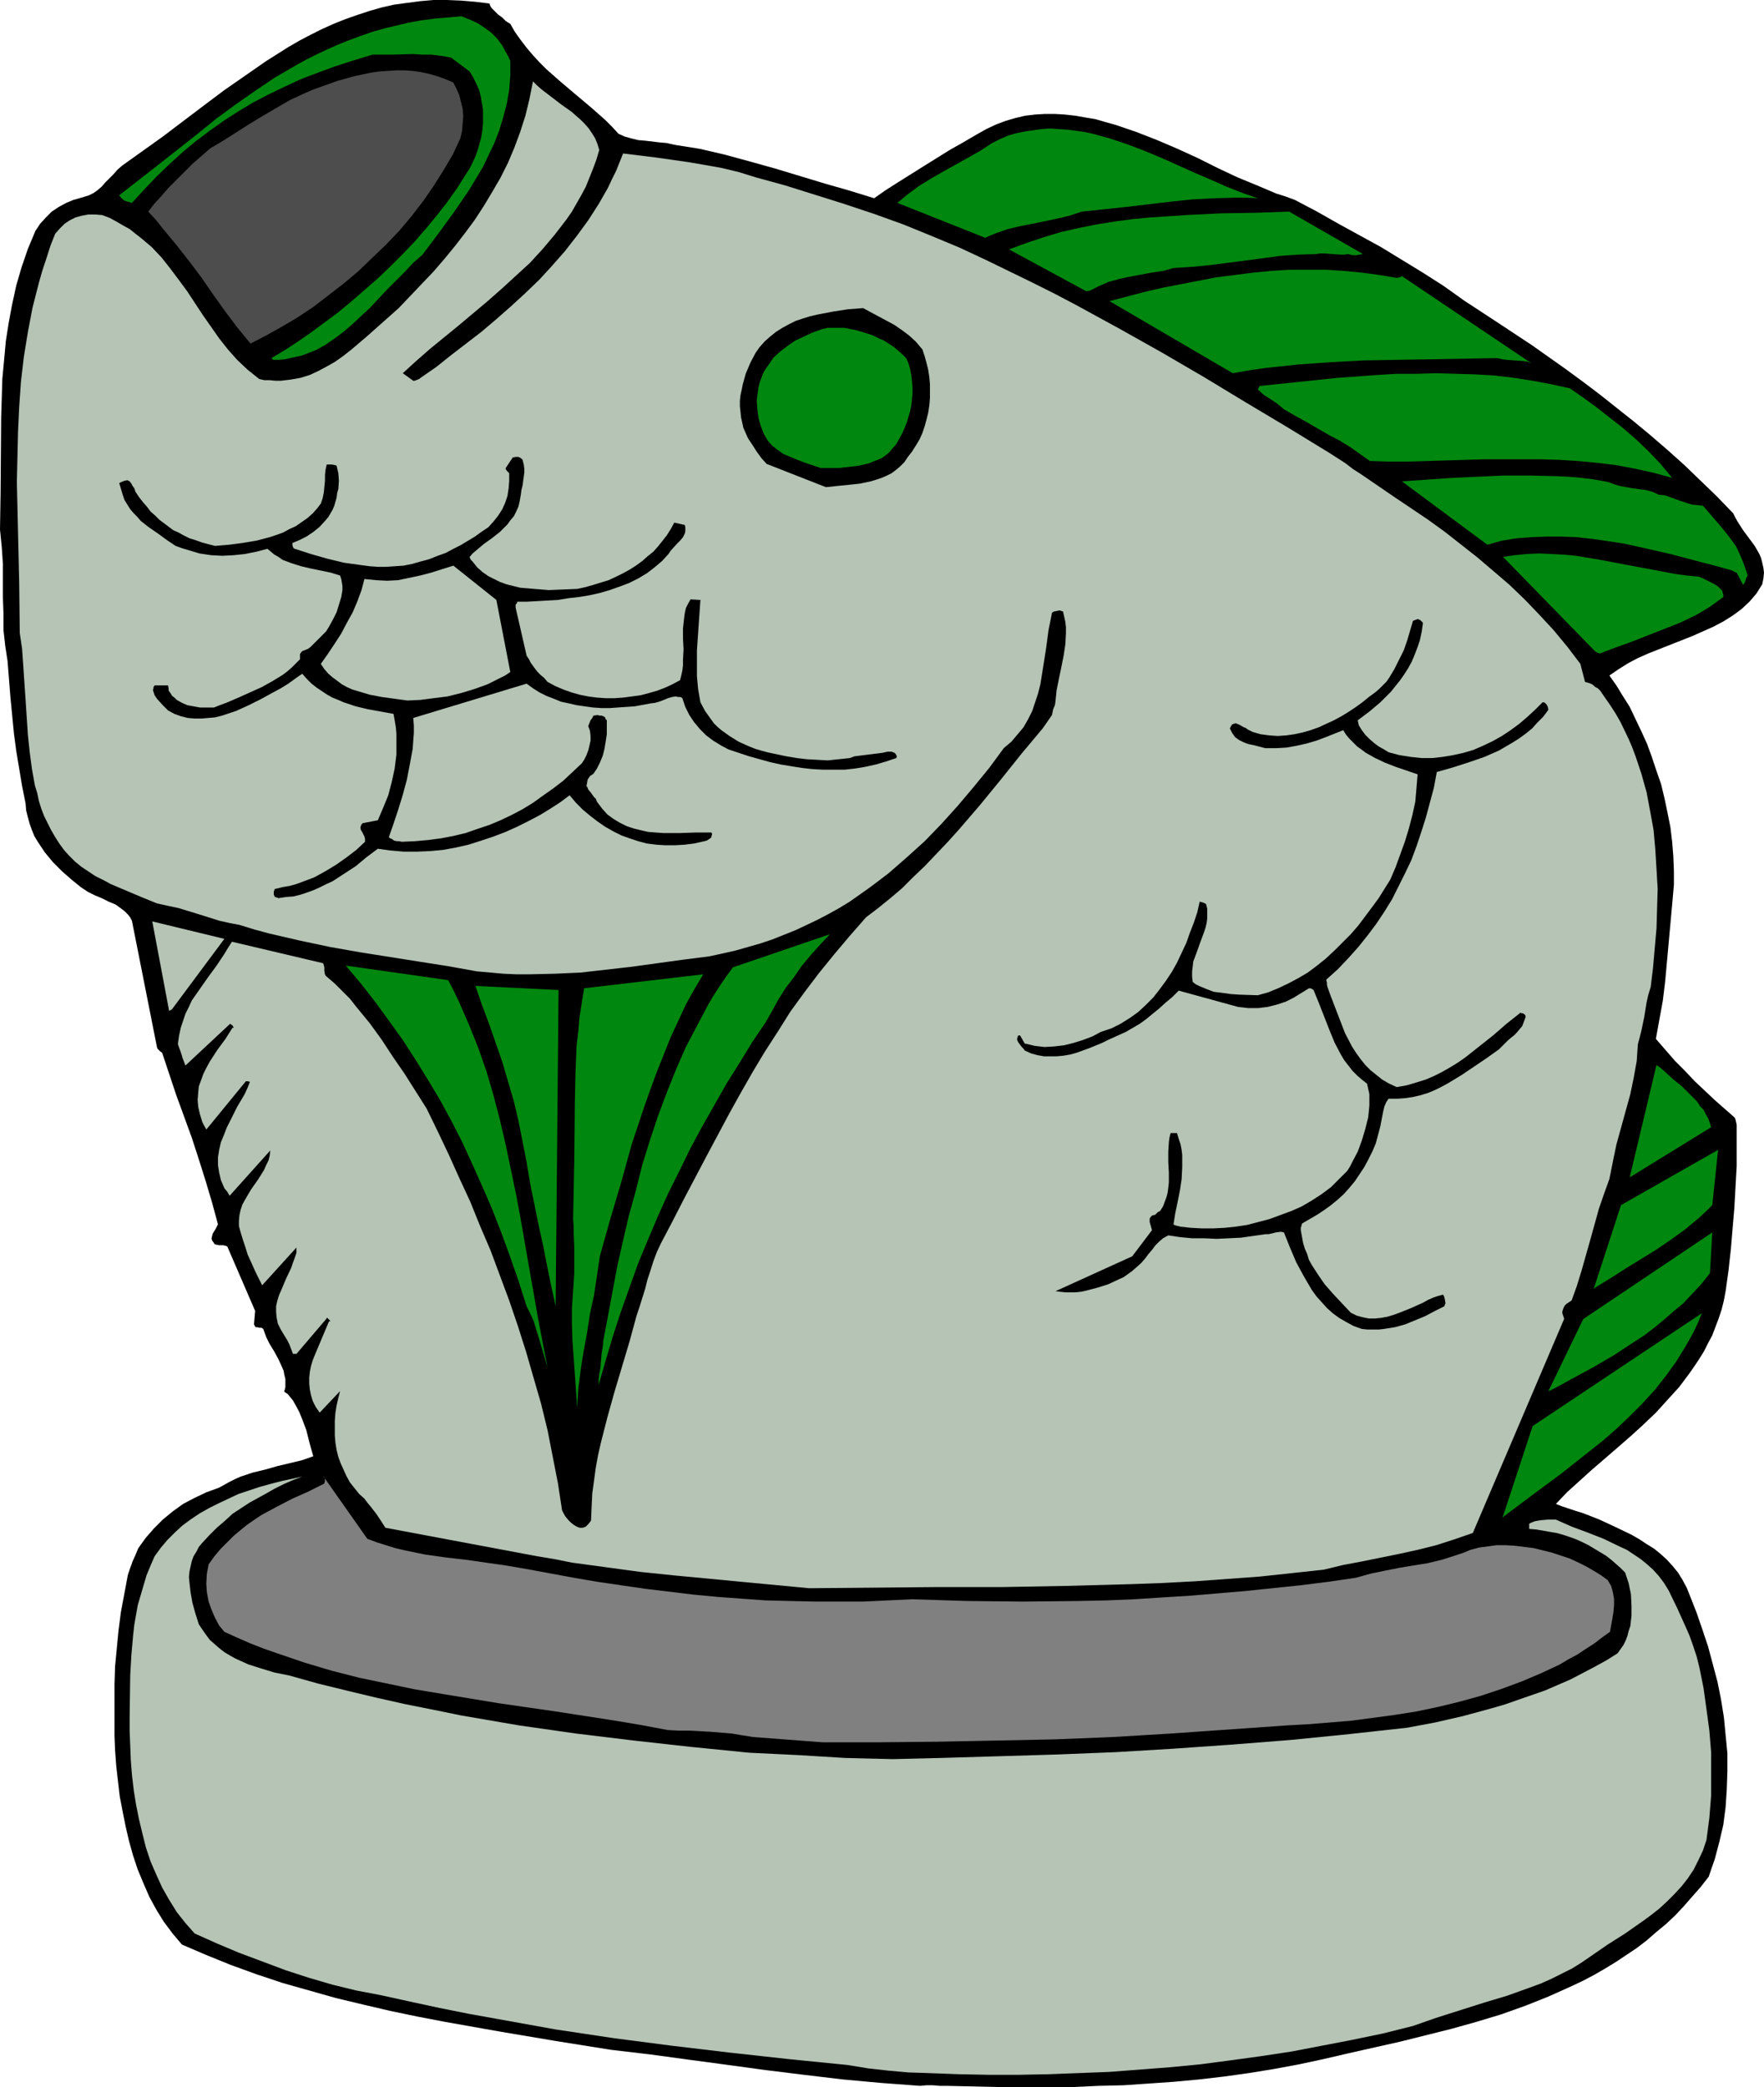
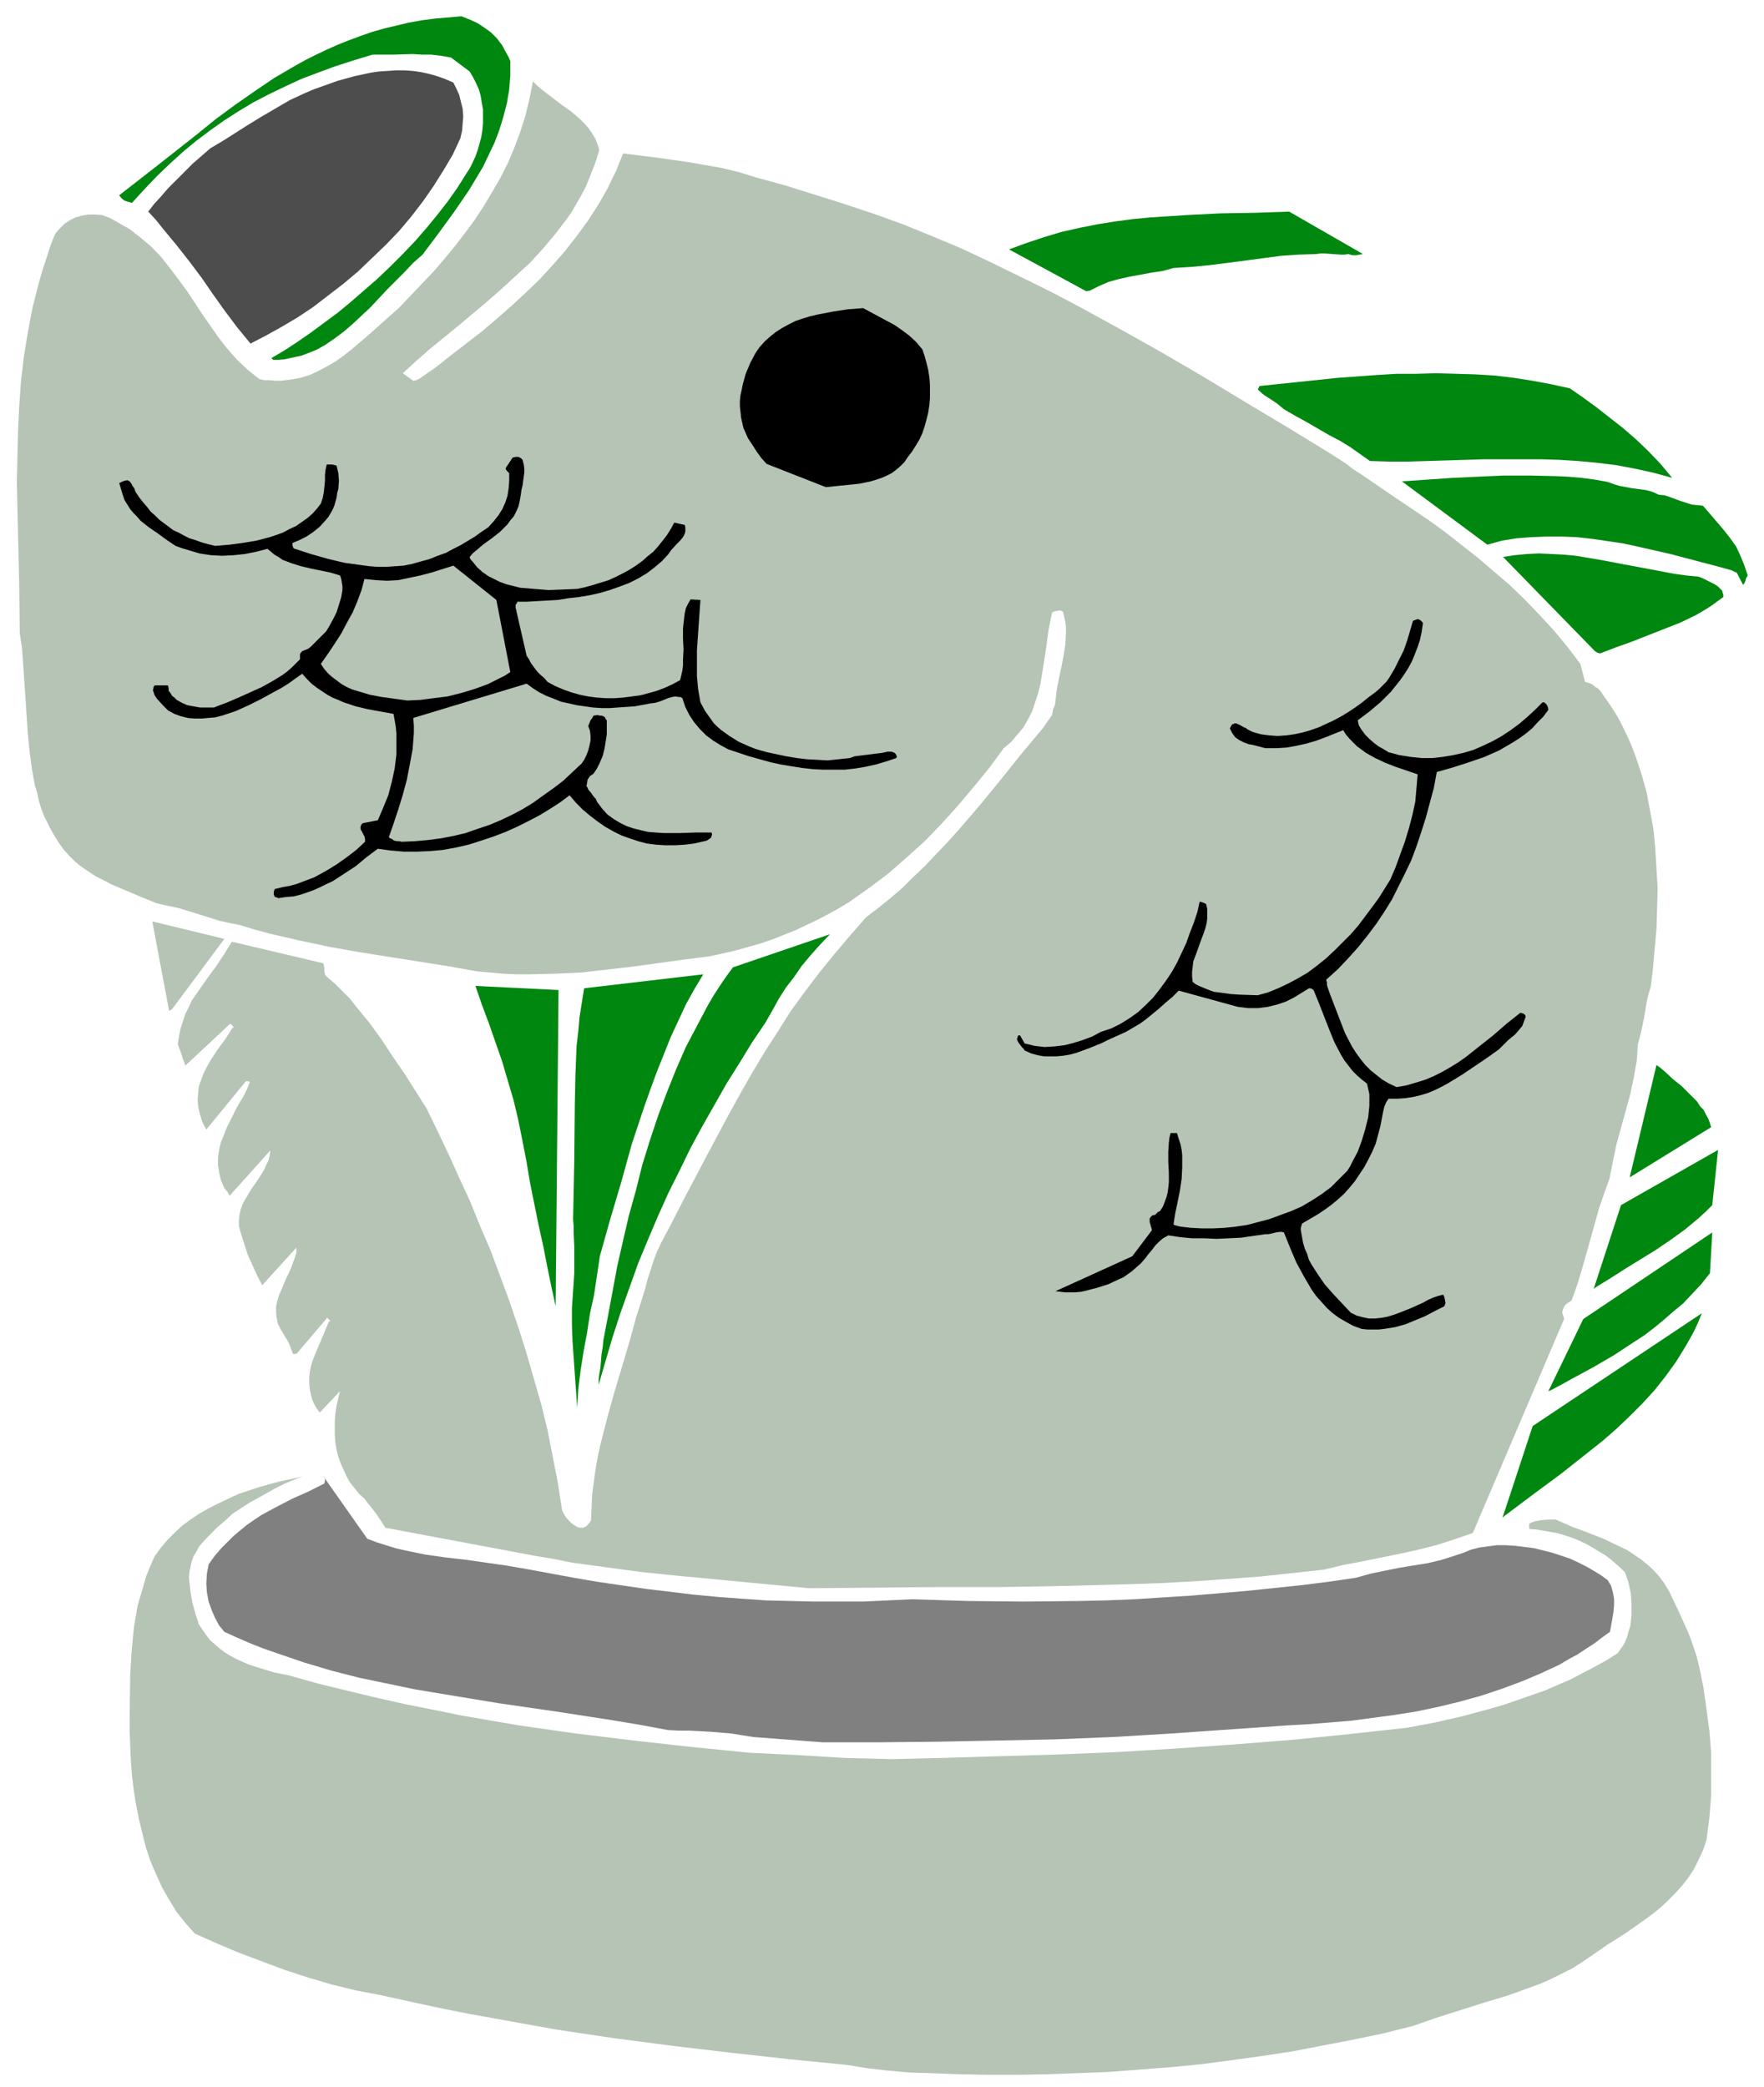
<svg xmlns="http://www.w3.org/2000/svg" xmlns:ns1="http://sodipodi.sourceforge.net/DTD/sodipodi-0.dtd" xmlns:ns2="http://www.inkscape.org/namespaces/inkscape" version="1.0" width="129.766mm" height="153.488mm" id="svg26" ns1:docname="Fish 06.wmf">
  <ns1:namedview id="namedview26" pagecolor="#ffffff" bordercolor="#000000" borderopacity="0.25" ns2:showpageshadow="2" ns2:pageopacity="0.0" ns2:pagecheckerboard="0" ns2:deskcolor="#d1d1d1" ns2:document-units="mm" />
  <defs id="defs1">
    <pattern id="WMFhbasepattern" patternUnits="userSpaceOnUse" width="6" height="6" x="0" y="0" />
  </defs>
-   <path style="fill:#000000;fill-opacity:1;fill-rule:evenodd;stroke:none" d="m 255.813,579.789 1.778,-0.162 h 1.778 l 1.939,0.162 h 1.939 l 14.059,0.323 h 14.059 7.11 l 6.949,-0.323 6.949,-0.162 7.11,-0.485 6.949,-0.485 6.949,-0.646 6.949,-0.808 6.949,-0.97 6.949,-1.131 6.949,-1.293 6.787,-1.454 6.949,-1.616 14.382,-3.232 7.11,-1.778 7.11,-1.778 6.949,-1.939 6.949,-2.101 6.787,-2.424 6.464,-2.585 3.232,-1.454 3.232,-1.454 3.07,-1.454 3.07,-1.616 3.07,-1.778 2.909,-1.778 2.909,-1.939 2.909,-1.939 2.747,-2.101 2.586,-2.262 2.747,-2.262 2.586,-2.424 2.424,-2.585 2.262,-2.585 2.424,-2.747 2.262,-2.909 0.808,-2.424 0.808,-2.262 1.293,-4.848 1.131,-4.848 0.646,-5.009 0.323,-5.009 0.162,-4.848 v -5.009 l -0.485,-5.009 -0.485,-5.009 -0.808,-5.009 -0.97,-4.848 -1.293,-4.848 -1.293,-4.848 -1.616,-4.848 -1.616,-4.686 -1.778,-4.525 -0.97,-2.424 -1.131,-2.101 -1.293,-2.101 -1.454,-1.778 -1.616,-1.778 -1.778,-1.616 -1.778,-1.454 -2.101,-1.293 -1.939,-1.293 -2.262,-1.293 -4.363,-2.101 -4.525,-2.101 -4.525,-1.778 -2.101,-0.646 -1.939,-0.646 -1.939,-0.646 -1.616,-0.646 3.07,-3.232 3.394,-3.07 3.394,-3.07 3.555,-3.07 3.555,-3.07 3.717,-3.232 3.555,-3.232 3.555,-3.393 3.232,-3.555 3.232,-3.555 2.909,-3.878 1.454,-2.101 1.293,-1.939 1.293,-2.101 1.131,-2.262 1.131,-2.101 1.778,-4.686 0.808,-2.424 0.646,-2.585 0.485,-2.585 0.808,-5.817 0.646,-5.817 0.485,-5.817 0.485,-5.656 0.323,-5.817 0.323,-5.817 v -5.656 -5.817 l -0.162,-0.808 -0.162,-0.646 -0.162,-0.485 -0.323,-0.323 -2.586,-2.262 -2.747,-2.424 -2.747,-2.585 -2.747,-2.585 -2.747,-2.909 -2.747,-2.747 -5.333,-6.14 0.97,-5.333 0.97,-5.333 0.646,-5.333 0.485,-5.333 0.97,-10.665 0.485,-5.333 0.485,-5.494 v -3.878 l -0.162,-4.04 -0.323,-4.04 -0.485,-4.04 -0.808,-4.04 -0.808,-3.878 -0.97,-4.04 -1.293,-3.717 -1.293,-3.878 -1.293,-3.555 -1.616,-3.555 -1.616,-3.393 -1.616,-3.393 -1.939,-3.07 -1.778,-2.909 -1.939,-2.747 2.586,-1.778 2.586,-1.616 2.747,-1.454 2.909,-1.293 6.141,-2.424 6.141,-2.424 2.909,-1.293 2.909,-1.293 2.747,-1.454 2.586,-1.616 2.424,-1.778 2.262,-2.101 0.97,-1.131 0.97,-1.131 0.808,-1.293 0.808,-1.293 0.323,-1.616 0.162,-1.616 -0.162,-1.293 -0.323,-1.454 -0.323,-1.293 -0.485,-1.131 -0.646,-1.131 -0.646,-1.131 -3.232,-4.363 -1.454,-2.262 -0.646,-1.131 -0.646,-1.293 -4.525,-4.686 -4.525,-4.363 -4.525,-4.363 -4.686,-4.201 -4.686,-4.04 -4.686,-3.878 -4.686,-3.717 -4.686,-3.717 -4.686,-3.555 -4.848,-3.555 -9.373,-6.625 -9.534,-6.302 -9.373,-6.14 -5.656,-4.04 -5.818,-3.717 -5.818,-3.555 -5.818,-3.555 -11.797,-6.464 -5.979,-3.393 -6.141,-3.232 -2.586,-0.97 -2.586,-0.808 -5.333,-2.262 -5.494,-2.262 -5.494,-2.585 -5.494,-2.747 -5.656,-2.585 -5.656,-2.424 -5.818,-2.262 -5.656,-1.939 -2.909,-0.808 -2.747,-0.808 -2.909,-0.485 -2.747,-0.485 -2.909,-0.323 -2.747,-0.162 h -2.747 l -2.747,0.162 -2.747,0.323 -2.747,0.646 -2.747,0.808 -2.586,0.97 -2.747,1.293 -2.586,1.454 -3.878,2.262 -3.717,2.101 -7.272,4.525 -6.949,4.363 -3.555,2.262 -3.232,2.262 -6.787,-2.101 -6.787,-1.939 -13.898,-4.201 -6.949,-1.939 -7.11,-1.939 -6.949,-1.616 -7.11,-1.131 -2.101,-0.485 -1.939,-0.162 -4.04,-0.485 -1.939,-0.162 -1.939,-0.485 -1.778,-0.485 -1.778,-0.808 -1.778,-1.939 -1.939,-1.939 -4.04,-3.555 -4.04,-3.393 -4.202,-3.555 -4.04,-3.555 -1.939,-1.939 -1.778,-1.939 -1.778,-2.101 -1.616,-2.101 -1.616,-2.262 -1.293,-2.262 -0.808,-0.485 -0.485,-0.323 -0.97,-0.97 -1.131,-0.808 -0.97,-0.97 -0.808,-0.808 -0.323,-0.485 -0.323,-0.808 -4.04,-0.485 L 128.149,0.162 124.27,0 h -3.717 l -3.717,0.323 -3.717,0.485 -3.555,0.485 -3.555,0.808 -3.394,0.97 -3.394,1.131 -3.232,1.131 -3.232,1.293 -3.232,1.454 -3.232,1.616 -3.07,1.616 -3.07,1.778 -6.141,3.878 -5.818,4.04 -5.818,4.04 -5.818,4.363 -11.312,8.564 -5.656,4.04 -5.656,4.04 -1.293,1.131 -1.131,1.293 -2.262,2.262 -0.97,1.131 -1.131,0.97 -1.131,0.808 -1.293,0.646 -2.101,0.646 -2.262,0.646 -1.939,0.808 -2.101,1.131 -1.939,1.293 -1.616,1.616 -1.616,1.778 -0.646,0.97 -0.646,0.97 -2.101,5.009 -1.778,5.171 -1.454,5.009 -1.131,5.171 -0.97,5.171 -0.808,5.171 -0.485,5.333 -0.485,5.171 -0.162,5.333 L 0.323,115.861 0.162,136.868 0,147.21 l 0.485,4.848 0.323,4.686 v 4.686 4.686 l 0.162,4.525 v 4.525 l 0.485,4.363 0.323,2.101 0.323,2.101 0.808,10.18 0.97,10.019 0.646,4.848 0.808,4.848 0.808,4.848 0.97,4.848 0.162,1.939 0.485,1.939 0.485,1.778 0.646,1.778 0.646,1.616 0.97,1.616 0.97,1.454 0.97,1.454 2.262,2.747 2.586,2.585 2.586,2.262 2.586,2.101 1.939,1.293 1.939,0.97 1.939,0.808 1.939,0.97 1.939,0.808 1.778,1.293 0.808,0.646 0.808,0.808 0.646,0.808 0.485,0.97 6.949,35.065 0.162,0.485 0.323,0.323 0.323,0.323 0.646,0.485 1.939,5.817 1.939,5.817 4.363,11.958 1.939,5.979 1.939,6.14 1.778,5.979 1.616,5.979 -0.646,1.293 -0.808,1.293 -0.162,0.646 -0.162,0.646 0.162,0.646 0.485,0.646 0.162,0.323 0.485,0.162 0.808,0.162 h 1.131 l 0.646,0.162 0.485,0.162 7.757,17.937 -0.323,3.717 0.162,0.323 0.162,0.323 0.162,0.162 h 0.323 l 0.808,0.162 h 0.485 l 0.485,0.323 0.808,2.262 0.97,1.939 1.293,2.101 1.131,2.101 0.97,2.101 0.485,1.131 0.162,0.97 0.323,1.293 v 1.131 1.131 l -0.323,1.293 0.97,0.646 1.454,1.778 0.646,1.131 1.131,2.101 0.97,2.424 0.97,2.585 0.646,2.585 0.646,2.424 0.646,2.262 -3.232,1.131 -3.394,0.808 -3.394,0.808 -3.394,0.97 -3.394,0.808 -3.394,1.131 -1.454,0.646 -1.616,0.808 -1.454,0.808 -1.454,0.808 -3.555,1.293 -3.394,1.616 -3.07,1.616 -2.909,2.101 -2.747,2.262 -2.424,2.424 -2.262,2.585 -2.101,2.909 -0.808,1.939 -0.808,1.778 -0.323,0.97 -0.323,0.808 -0.646,1.939 -0.97,5.171 -0.97,5.171 -0.646,5.009 -0.485,5.009 -0.485,5.009 -0.162,5.009 v 5.171 5.009 4.201 l 0.162,4.04 0.323,4.363 0.485,4.201 0.485,4.201 0.808,4.201 0.808,4.04 0.97,4.201 1.131,4.04 1.293,3.878 1.616,3.878 1.616,3.717 1.939,3.555 2.101,3.393 2.424,3.232 2.586,3.07 6.787,2.909 6.787,2.747 7.11,2.585 7.272,2.424 7.434,2.101 7.434,2.101 7.434,1.778 7.595,1.778 7.757,1.616 7.595,1.454 15.514,2.747 15.352,2.585 15.19,2.424 10.989,1.293 10.666,1.454 10.827,1.454 10.666,1.454 10.504,1.293 10.827,1.293 10.666,0.97 z" id="path1" />
  <path style="fill:#b5c4b5;fill-opacity:1;fill-rule:evenodd;stroke:none" d="m 257.913,576.234 8.565,0.323 8.403,0.162 h 8.403 l 8.403,-0.162 8.403,-0.323 8.403,-0.323 8.403,-0.646 8.403,-0.646 8.403,-0.808 8.565,-1.131 8.242,-1.131 8.565,-1.293 8.403,-1.616 8.403,-1.616 8.565,-1.778 8.403,-2.101 3.232,-1.131 3.232,-1.131 6.626,-2.101 6.626,-2.101 6.464,-1.939 6.302,-2.262 3.07,-1.131 2.909,-1.293 2.909,-1.454 2.909,-1.454 2.586,-1.616 2.586,-1.778 4.686,-3.232 4.848,-3.07 4.848,-3.393 2.424,-1.778 2.262,-1.778 2.101,-1.939 2.101,-2.101 1.939,-2.101 1.778,-2.262 1.616,-2.424 1.293,-2.585 1.293,-2.747 0.97,-2.909 0.808,-6.14 0.485,-6.14 v -6.14 -5.979 l -0.485,-5.979 -0.808,-5.979 -0.808,-5.817 -1.131,-5.656 -0.808,-3.232 -0.97,-2.909 -0.97,-2.747 -1.131,-2.585 -2.262,-5.009 -2.424,-5.009 -1.293,-2.101 -1.454,-1.939 -1.616,-1.778 -1.616,-1.454 -1.778,-1.454 -1.939,-1.293 -1.939,-1.293 -2.101,-0.97 -4.363,-2.101 -4.525,-1.778 -4.363,-1.616 -4.363,-1.939 h -2.262 l -1.939,0.162 -0.97,0.162 -0.808,0.162 -0.808,0.323 -0.646,0.323 v 1.454 l 1.939,0.162 1.939,0.323 1.778,0.323 1.939,0.323 1.778,0.485 1.939,0.646 1.778,0.646 1.778,0.808 1.616,0.808 1.616,0.97 1.616,0.97 1.616,0.97 1.454,1.131 1.293,1.131 1.293,1.131 1.293,1.293 0.485,1.454 0.485,1.454 0.646,3.07 0.162,3.07 v 1.454 1.454 l -0.162,1.454 -0.162,1.454 -0.485,1.454 -0.323,1.293 -0.485,1.293 -0.646,1.293 -0.808,1.131 -0.808,1.131 -3.07,1.939 -3.232,1.778 -3.394,1.778 -3.394,1.778 -7.11,3.07 -3.717,1.293 -3.717,1.293 -3.717,1.293 -3.878,1.131 -7.757,2.101 -7.757,1.778 -7.757,1.454 -16.16,1.778 -16.16,1.616 -16.322,1.293 -16.16,1.131 -16.16,0.97 -16.16,0.646 -16.16,0.485 -16.322,0.485 -6.626,0.162 -6.787,0.162 -6.626,-0.162 -6.626,-0.162 -13.251,-0.808 -13.413,-0.646 -16.16,-1.616 -15.998,-1.778 -15.998,-1.939 -15.837,-2.262 -15.998,-2.747 -7.918,-1.616 -8.08,-1.616 -7.918,-1.778 -8.08,-1.939 -7.918,-1.939 -8.08,-2.262 -4.04,-0.808 -3.717,-1.131 -3.555,-1.131 -1.778,-0.808 -1.778,-0.808 -1.454,-0.808 -1.616,-0.97 -1.454,-1.131 -1.293,-1.131 -1.293,-1.131 -0.97,-1.293 -1.131,-1.616 -0.97,-1.454 -0.97,-3.07 -0.808,-2.909 -0.485,-2.747 -0.323,-2.747 -0.162,-1.616 0.162,-1.616 0.323,-1.454 0.323,-1.454 0.485,-1.293 0.808,-1.293 0.646,-1.293 0.808,-0.97 2.101,-2.262 2.101,-2.101 2.262,-1.939 2.101,-1.939 4.686,-3.07 4.686,-2.585 2.262,-1.293 2.586,-1.293 2.586,-1.131 2.586,-0.97 -5.979,1.293 -3.07,0.808 -2.909,0.808 -2.909,0.97 -2.909,0.97 -2.747,1.293 -2.747,1.293 -2.586,1.293 -2.586,1.454 -2.424,1.616 -2.424,1.778 -2.101,1.939 -2.101,2.101 -1.778,2.101 -1.778,2.424 -1.131,2.585 -1.131,2.747 -0.808,2.747 -0.808,2.747 -0.808,2.747 -0.485,2.747 -0.485,2.747 -0.323,2.909 -0.485,5.494 -0.323,5.656 -0.162,11.311 v 4.04 l 0.162,4.04 0.162,4.201 0.323,4.04 0.485,4.201 0.646,4.04 0.808,4.04 0.97,4.04 0.97,3.878 1.293,3.878 1.616,3.717 1.616,3.555 1.939,3.393 2.101,3.393 2.424,3.07 2.586,2.909 6.141,2.747 6.141,2.585 6.464,2.424 6.464,2.424 6.464,2.101 6.626,1.939 6.626,1.616 6.787,1.293 8.08,1.778 8.242,1.778 8.08,1.616 8.08,1.454 16.16,2.909 16.16,2.424 16.16,2.101 16.322,1.939 16.16,1.778 16.16,1.616 3.07,0.485 2.909,0.485 5.818,0.646 5.494,0.485 z" id="path2" />
  <path style="fill:#808080;fill-opacity:1;fill-rule:evenodd;stroke:none" d="m 228.664,484.289 h 16.16 l 16.16,-0.162 16.16,-0.323 15.998,-0.323 16.16,-0.646 16.16,-0.97 16.16,-1.131 16.16,-1.131 5.818,-0.323 5.979,-0.485 5.979,-0.485 6.141,-0.808 5.979,-0.808 6.141,-0.97 6.141,-1.293 5.979,-1.454 5.818,-1.616 5.818,-1.939 5.656,-2.101 5.333,-2.262 5.171,-2.424 2.424,-1.454 2.424,-1.293 2.424,-1.616 2.262,-1.454 2.101,-1.616 2.262,-1.616 0.323,-1.778 0.323,-1.778 0.323,-1.939 0.162,-1.939 v -1.778 l -0.323,-1.778 -0.485,-1.778 -0.485,-0.808 -0.485,-0.808 -1.778,-1.293 -2.101,-1.293 -1.939,-1.131 -2.262,-1.131 -2.424,-1.131 -2.424,-0.808 -2.424,-0.808 -2.586,-0.646 -2.586,-0.646 -2.586,-0.323 -2.586,-0.323 -2.586,-0.162 h -2.586 l -2.424,0.323 -2.424,0.323 -2.424,0.646 -1.939,0.808 -1.939,0.646 -4.04,1.293 -4.04,0.97 -4.04,0.646 -3.878,0.646 -4.04,0.808 -3.878,0.808 -4.04,1.131 -7.757,1.131 -7.757,0.97 -7.757,0.808 -7.757,0.808 -7.595,0.646 -7.757,0.646 -7.757,0.485 -7.595,0.485 -7.757,0.323 -7.757,0.162 -15.352,0.162 -15.352,-0.162 -15.514,-0.485 -6.787,0.323 -6.787,0.323 h -6.626 -6.787 l -6.787,-0.162 -6.787,-0.162 -6.787,-0.485 -6.626,-0.485 -6.787,-0.646 -6.626,-0.808 -6.787,-0.808 -6.626,-0.97 -6.626,-0.97 -6.626,-1.131 -13.09,-2.424 -5.656,-0.97 -5.656,-0.808 -5.656,-0.808 -5.656,-0.646 -5.656,-0.808 -5.494,-1.131 -2.747,-0.646 -2.586,-0.808 -2.586,-0.808 -2.586,-0.97 -12.282,-17.452 0.323,0.323 0.162,0.485 v 0.646 l -0.162,0.646 -4.525,2.262 -4.363,1.939 -4.363,2.262 -4.202,2.262 -1.939,1.293 -2.101,1.454 -1.778,1.454 -1.939,1.616 -1.778,1.778 -1.778,1.778 -1.778,2.101 -1.616,2.262 -0.485,2.585 -0.162,2.747 0.162,2.424 0.485,2.585 0.808,2.262 0.97,2.262 1.131,2.101 1.454,1.778 3.555,1.616 3.717,1.616 3.717,1.454 3.717,1.293 7.595,2.585 7.595,2.262 7.595,1.939 7.757,1.616 7.757,1.616 7.757,1.293 15.675,2.585 15.675,2.262 15.675,2.424 7.757,1.293 7.757,1.454 3.07,0.162 h 3.07 l 5.818,0.323 5.818,0.485 2.909,0.485 3.07,0.485 z" id="path3" />
  <path style="fill:#b5c4b5;fill-opacity:1;fill-rule:evenodd;stroke:none" d="m 224.947,441.467 17.938,-0.162 17.938,-0.162 h 17.938 l 17.776,-0.323 17.938,-0.485 8.888,-0.323 9.05,-0.485 8.888,-0.646 8.888,-0.646 9.05,-0.97 8.888,-0.97 5.333,-1.293 5.171,-0.97 10.342,-2.101 5.171,-1.131 5.171,-1.293 5.01,-1.616 5.171,-1.778 25.371,-59.466 v -0.162 l -0.162,-0.485 -0.323,-0.97 v -0.485 l 0.162,-0.485 0.162,-0.485 0.162,-0.323 0.162,-0.323 0.485,-0.485 1.454,-0.97 1.454,-4.04 1.293,-4.201 2.424,-8.564 2.424,-8.726 1.454,-4.201 1.454,-4.04 0.97,-4.848 0.97,-4.686 2.586,-9.372 1.293,-4.686 0.97,-4.686 0.808,-4.525 0.162,-2.424 0.162,-2.262 0.485,-1.778 0.485,-1.939 0.808,-3.878 0.646,-4.04 0.485,-2.101 0.646,-2.101 0.646,-5.333 0.485,-5.494 0.485,-5.494 0.162,-5.494 0.162,-5.494 -0.323,-5.494 -0.323,-5.333 -0.485,-5.494 -0.97,-5.333 -0.97,-5.171 -1.454,-5.171 -1.616,-4.848 -0.97,-2.585 -0.97,-2.262 -2.262,-4.686 -1.293,-2.262 -1.454,-2.262 -1.454,-2.101 -1.454,-2.101 -0.646,-0.646 -0.646,-0.323 -0.97,-0.808 -0.808,-0.323 -1.131,-0.323 -1.293,-5.009 -3.555,-4.686 -3.878,-4.686 -4.04,-4.363 -4.04,-4.201 -4.202,-4.04 -4.525,-3.878 -4.363,-3.717 -4.525,-3.555 -4.525,-3.555 -4.686,-3.393 -9.373,-6.302 -9.211,-6.302 -2.262,-1.454 -2.101,-1.616 -4.525,-2.909 -11.635,-7.11 -11.635,-6.948 -11.474,-6.948 -11.635,-6.787 -11.797,-6.625 -12.12,-6.625 -6.141,-3.232 -6.141,-3.07 -6.302,-3.07 -6.302,-3.07 -7.595,-3.555 -7.757,-3.232 -7.918,-3.232 -8.08,-2.909 -8.242,-2.747 -8.242,-2.585 -8.242,-2.585 -8.242,-2.262 -4.686,-1.454 -4.686,-1.131 -4.525,-0.808 -4.686,-0.808 -9.05,-1.293 -9.211,-1.131 -0.97,2.424 -0.97,2.424 -1.131,2.262 -1.131,2.424 -2.586,4.525 -2.909,4.525 -3.07,4.201 -3.394,4.363 -3.555,4.04 -3.555,3.878 -4.04,3.878 -3.878,3.555 -4.04,3.555 -4.202,3.555 -4.202,3.232 -4.202,3.232 -4.04,3.232 -4.202,2.909 -0.646,0.485 -0.808,0.323 -0.485,0.162 h -0.323 l -2.909,-2.101 3.717,-3.393 3.878,-3.393 7.918,-6.464 8.08,-6.787 4.04,-3.555 3.878,-3.555 3.878,-3.555 3.555,-3.878 3.394,-4.04 1.616,-2.101 1.616,-2.101 1.454,-2.101 1.293,-2.262 1.293,-2.262 1.293,-2.424 0.97,-2.424 0.97,-2.424 0.97,-2.585 0.808,-2.747 -0.485,-1.616 -0.646,-1.616 -0.808,-1.293 -0.97,-1.454 -1.131,-1.293 -1.131,-1.131 -2.586,-2.262 -2.747,-1.939 -2.747,-2.101 -2.747,-2.101 -1.293,-1.131 -1.131,-1.131 -0.97,4.848 -1.131,4.686 -1.454,4.525 -1.616,4.363 -1.778,4.201 -2.101,4.201 -2.262,3.878 -2.424,4.04 -2.424,3.717 -2.747,3.717 -2.747,3.555 -2.909,3.555 -3.07,3.555 -3.232,3.393 -6.464,6.787 -4.363,3.878 -4.363,3.878 -4.363,3.717 -2.262,1.778 -2.262,1.616 -2.262,1.293 -2.424,1.293 -2.424,1.131 -2.586,0.808 -2.747,0.485 -2.747,0.323 h -1.454 l -1.616,-0.162 h -1.454 l -1.454,-0.323 -1.616,-1.293 -1.616,-1.293 -2.909,-2.747 -2.586,-2.909 -2.424,-3.07 -2.262,-3.232 -2.262,-3.232 -4.363,-6.625 -2.262,-3.07 -2.424,-3.232 -2.424,-3.07 -2.747,-2.909 -3.07,-2.585 -1.454,-1.131 -1.616,-1.293 -1.778,-0.97 -1.939,-1.131 -1.778,-0.97 -2.101,-0.808 -1.939,-0.162 h -1.939 l -1.778,0.323 -1.778,0.485 -1.616,0.808 -1.454,0.97 -1.293,1.293 -1.293,1.454 -1.293,3.232 -1.131,3.555 -1.131,3.393 -0.97,3.393 -1.778,6.948 -1.293,6.787 -1.131,6.948 -0.808,6.948 -0.485,6.948 -0.323,6.948 -0.162,6.948 -0.162,6.948 0.323,14.058 0.323,13.897 0.162,14.058 0.646,4.363 0.323,4.686 0.646,9.534 0.323,4.848 0.323,4.848 0.485,4.686 0.646,4.848 0.808,4.525 0.646,2.101 0.485,2.262 0.646,2.101 0.808,2.101 0.97,1.939 0.97,1.939 1.131,1.939 1.131,1.778 1.293,1.778 1.454,1.616 1.616,1.616 1.778,1.454 1.939,1.293 1.939,1.293 2.262,1.131 2.101,1.131 4.202,1.778 4.202,1.778 4.363,1.778 2.909,0.646 3.07,0.646 5.818,1.778 5.656,1.778 2.909,0.646 2.586,0.485 4.202,1.293 4.202,1.131 8.403,1.939 8.403,1.778 8.242,1.454 16.322,2.585 8.242,1.293 8.08,1.454 3.717,0.323 3.555,0.323 3.555,0.162 h 3.717 l 7.11,-0.162 7.11,-0.323 7.11,-0.808 7.11,-0.808 14.059,-1.939 3.878,-0.485 3.717,-0.485 3.717,-0.808 3.555,-0.808 3.394,-0.97 3.394,-0.97 3.394,-1.131 3.232,-1.293 3.232,-1.293 3.07,-1.454 3.07,-1.454 3.07,-1.616 2.909,-1.616 2.909,-1.778 2.747,-1.939 2.747,-1.939 2.586,-1.939 2.747,-2.101 5.01,-4.363 5.01,-4.525 4.686,-4.848 4.525,-5.009 4.363,-5.171 4.363,-5.333 4.04,-5.494 1.131,-0.97 0.97,-0.808 1.778,-2.101 1.616,-1.939 1.293,-2.262 1.131,-2.262 0.808,-2.424 0.808,-2.424 0.646,-2.585 0.808,-5.009 0.808,-5.171 0.646,-4.848 0.485,-2.424 0.485,-2.424 0.485,-0.323 0.808,-0.162 0.808,-0.162 0.485,0.162 0.485,0.162 0.323,1.454 0.323,1.454 0.162,1.454 v 1.616 l -0.162,3.07 -0.485,3.232 -0.646,3.232 -0.646,3.07 -0.646,3.232 -0.323,3.07 -0.162,1.131 -0.485,1.131 -0.162,0.808 -0.162,0.808 -2.586,3.717 -5.818,6.948 -5.818,7.272 -5.818,7.11 -5.979,6.948 -3.07,3.393 -3.232,3.393 -3.07,3.232 -3.232,3.07 -3.07,3.07 -3.232,2.747 -3.394,2.747 -3.394,2.585 -4.525,5.171 -4.363,5.171 -4.202,5.171 -4.04,5.333 -3.878,5.333 -3.555,5.656 -3.555,5.494 -3.394,5.656 -3.232,5.656 -3.232,5.817 -6.302,11.796 -6.302,11.958 -3.232,6.302 -3.232,6.14 -1.131,2.424 -0.97,2.585 -0.808,2.585 -0.808,2.424 -0.646,2.585 -0.808,2.585 -0.808,2.585 -0.808,2.424 -1.939,7.11 -4.202,14.058 -1.939,6.948 -1.778,6.948 -0.808,3.555 -0.646,3.555 -0.485,3.555 -0.485,3.555 -0.162,3.393 -0.162,3.555 v 0.485 l -0.162,0.323 -0.646,0.808 -0.646,0.646 -0.808,0.323 h -0.97 l -0.808,-0.323 -0.808,-0.485 -0.808,-0.646 -0.646,-0.646 -0.808,-0.97 -0.485,-0.808 -0.485,-0.97 -1.131,-7.433 -1.454,-7.433 -1.454,-7.433 -1.778,-7.272 -2.101,-7.272 -2.101,-7.272 -2.262,-7.11 -2.424,-7.11 -2.586,-6.948 -2.586,-6.948 -2.909,-6.787 -2.747,-6.787 -3.07,-6.625 -2.909,-6.464 -3.07,-6.464 -3.07,-6.302 -6.141,-9.695 -3.232,-4.686 -3.07,-4.686 -3.394,-4.686 -3.717,-4.525 -1.778,-2.262 -2.101,-2.101 -2.101,-2.101 -2.262,-1.939 -0.323,-0.323 -0.162,-0.323 -0.162,-0.97 v -0.97 l -0.162,-0.646 -0.162,-0.485 -25.371,-5.979 -1.131,1.778 -0.97,1.616 -2.262,3.393 -2.262,3.07 -2.262,3.232 -2.262,3.232 -0.808,1.778 -0.97,1.939 -0.646,1.939 -0.646,1.939 -0.485,2.262 -0.323,2.262 0.323,0.97 0.323,0.808 0.485,1.454 0.162,0.646 0.323,0.808 0.485,1.293 12.282,-11.473 0.162,-0.162 0.162,0.162 0.485,0.323 0.162,0.323 0.162,0.162 v 0.162 h -0.323 l -1.939,3.07 -2.262,3.07 -2.101,3.232 -0.97,1.778 -0.808,1.616 -0.646,1.778 -0.646,1.778 -0.162,1.778 -0.162,1.939 0.162,1.939 0.485,2.101 0.646,2.101 0.485,0.97 0.646,1.131 10.989,-13.412 h 0.485 l 0.646,0.162 -0.646,1.616 -0.808,1.778 -2.101,3.555 -1.939,3.878 -0.97,1.939 -0.808,2.101 -0.808,1.939 -0.485,2.101 -0.323,2.101 v 2.101 l 0.323,2.101 0.485,2.101 0.485,1.131 0.485,1.131 0.808,0.97 0.646,1.131 11.312,-12.604 -0.162,1.454 -0.323,1.293 -0.646,1.293 -0.646,1.454 -1.616,2.585 -1.939,2.747 -1.616,2.747 -0.808,1.454 -0.485,1.454 -0.323,1.454 -0.162,1.616 v 1.454 l 0.485,1.778 0.646,2.101 0.646,1.939 0.646,2.101 0.808,1.778 1.616,3.555 1.616,3.232 9.534,-10.503 v 1.454 l -0.485,1.454 -0.485,1.293 -0.485,1.454 -1.454,3.07 -1.293,3.07 -0.646,1.454 -0.485,1.616 -0.323,1.454 v 1.616 l 0.162,1.616 0.323,1.616 0.808,1.616 0.485,0.808 0.485,0.808 0.808,1.293 0.646,1.293 0.485,1.293 0.485,1.293 h 0.97 l 8.403,-9.857 v -0.162 h 0.162 l 0.485,0.485 0.323,0.323 v 0.162 0 h -0.323 l -1.293,3.07 -1.293,3.07 -1.293,3.07 -0.646,1.616 -0.485,1.616 -0.323,1.616 -0.162,1.616 v 1.616 l 0.162,1.616 0.323,1.616 0.485,1.616 0.808,1.616 1.131,1.616 5.656,-5.979 -0.485,1.939 -0.485,2.101 -0.323,2.101 -0.162,2.101 v 1.939 2.101 l 0.162,1.939 0.323,2.101 0.485,1.939 0.646,1.778 0.808,1.778 0.808,1.778 0.97,1.778 1.293,1.616 1.293,1.616 1.454,1.293 0.97,1.293 0.808,0.97 1.616,2.101 0.646,0.97 0.646,0.97 1.131,1.778 42.178,7.918 4.848,0.808 4.848,0.97 9.534,1.293 9.534,1.293 9.373,0.97 18.746,1.778 z" id="path4" />
  <path style="fill:#00870f;fill-opacity:1;fill-rule:evenodd;stroke:none" d="m 418.22,421.43 7.757,-5.817 8.08,-5.979 7.757,-6.14 3.878,-3.07 3.878,-3.393 3.555,-3.393 3.555,-3.555 3.394,-3.717 3.07,-3.878 2.909,-4.04 2.586,-4.201 1.293,-2.262 1.131,-2.101 1.131,-2.424 0.97,-2.424 -47.026,31.349 -8.403,25.531 z" id="path5" />
  <path style="fill:#00870f;fill-opacity:1;fill-rule:evenodd;stroke:none" d="m 160.469,391.374 0.323,-5.333 0.646,-5.171 0.808,-5.171 0.97,-5.171 0.808,-5.333 1.131,-5.171 0.808,-5.333 0.808,-5.494 2.909,-10.342 3.07,-10.342 2.909,-10.503 3.394,-10.18 1.778,-5.009 1.778,-4.848 1.939,-4.848 1.939,-4.848 2.101,-4.525 2.101,-4.525 2.424,-4.363 2.424,-4.04 -33.128,3.878 -0.646,4.04 -0.646,4.04 -0.323,3.878 -0.485,4.04 -0.323,8.08 -0.162,7.918 -0.162,16.159 -0.162,8.08 -0.162,7.918 0.162,2.101 v 1.939 l 0.162,3.555 v 7.595 l -0.323,4.848 -0.323,4.686 v 4.686 l 0.162,4.525 0.646,9.211 0.323,4.525 z" id="path6" />
  <path style="fill:#00870f;fill-opacity:1;fill-rule:evenodd;stroke:none" d="m 166.125,386.041 2.101,-7.272 2.101,-7.11 2.262,-6.948 2.424,-6.787 2.424,-6.787 2.747,-6.625 2.747,-6.464 2.909,-6.464 3.07,-6.14 3.07,-6.302 3.232,-5.979 3.394,-5.979 3.394,-5.979 3.555,-5.656 3.555,-5.817 3.717,-5.494 1.939,-3.393 1.778,-3.232 1.939,-3.07 2.262,-2.909 2.101,-3.07 2.424,-2.909 2.586,-2.909 2.909,-3.07 -26.987,9.211 -1.778,2.424 -1.778,2.585 -1.778,2.747 -1.616,2.747 -3.07,5.817 -3.07,5.817 -2.747,6.302 -2.586,6.464 -2.424,6.464 -2.262,6.787 -2.101,6.787 -1.778,7.11 -1.939,6.948 -1.616,6.948 -1.616,7.11 -1.293,6.948 -1.293,6.948 -1.293,6.787 -0.162,1.778 -0.323,1.939 -0.323,3.878 -0.323,1.778 -0.162,1.454 v 1.454 z" id="path7" />
  <path style="fill:#00870f;fill-opacity:1;fill-rule:evenodd;stroke:none" d="m 430.987,386.526 3.07,-1.616 2.909,-1.616 5.979,-3.232 5.818,-3.393 5.656,-3.717 2.747,-1.778 2.747,-2.101 2.747,-2.262 2.586,-2.262 2.747,-2.262 2.424,-2.585 2.586,-2.747 2.424,-3.07 0.646,-11.311 -35.875,24.077 -9.696,20.037 z" id="path8" />
-   <path style="fill:#00870f;fill-opacity:1;fill-rule:evenodd;stroke:none" d="m 152.227,380.063 -1.293,-6.625 -1.293,-6.787 -2.424,-13.735 -2.424,-13.897 -1.293,-6.948 -1.454,-6.948 -1.454,-6.948 -1.616,-6.948 -1.778,-6.787 -1.939,-6.625 -2.262,-6.464 -2.586,-6.464 -2.747,-6.302 -1.454,-3.07 -1.616,-3.07 -28.442,-4.04 4.202,5.009 4.04,5.171 3.878,5.333 3.717,5.171 3.555,5.494 3.394,5.494 3.394,5.656 3.07,5.656 3.07,5.979 2.747,5.979 2.747,6.14 2.747,6.302 2.586,6.625 2.424,6.625 2.424,6.948 2.262,7.11 0.97,1.939 0.97,2.101 0.646,2.101 0.646,2.101 1.293,4.363 z" id="path9" />
  <path style="fill:#000000;fill-opacity:1;fill-rule:evenodd;stroke:none" d="m 378.628,369.398 1.616,0.162 h 1.616 1.454 l 1.454,-0.162 3.07,-0.485 2.909,-0.808 2.747,-1.131 2.747,-1.131 2.747,-1.454 2.586,-1.293 0.162,-0.485 0.162,-0.323 -0.162,-0.97 -0.162,-0.808 -0.323,-0.646 -1.293,0.323 -1.454,0.485 -1.454,0.646 -1.454,0.808 -3.232,1.454 -3.232,1.293 -1.778,0.646 -1.616,0.485 -1.778,0.323 -1.616,0.162 h -1.778 l -1.616,-0.323 -1.778,-0.485 -1.616,-0.808 -2.586,-2.747 -2.424,-2.585 -2.262,-2.585 -1.778,-2.585 -1.778,-2.747 -0.808,-1.454 -0.485,-1.616 -0.646,-1.454 -0.485,-1.616 -0.323,-1.778 -0.323,-1.778 v -0.646 l 0.162,-0.485 0.162,-0.646 0.485,-0.323 1.939,-1.131 1.939,-1.131 1.939,-1.293 1.778,-1.293 1.778,-1.454 1.778,-1.616 1.454,-1.616 1.616,-1.939 1.293,-1.939 1.293,-1.939 1.131,-2.101 1.131,-2.262 0.97,-2.262 0.646,-2.424 0.646,-2.424 0.485,-2.585 0.323,-1.616 0.323,-1.293 0.485,-1.131 0.646,-0.97 h 2.424 l 2.262,-0.162 2.101,-0.323 2.101,-0.485 2.101,-0.646 1.939,-0.808 1.939,-0.97 1.778,-0.97 3.717,-2.262 6.949,-4.686 3.394,-2.424 1.131,-1.131 1.293,-1.293 1.131,-0.97 0.646,-0.485 0.485,-0.485 0.97,-1.131 0.808,-0.97 0.485,-1.293 0.485,-1.293 -0.162,-0.485 -0.162,-0.162 -0.485,-0.323 h -0.323 l -0.323,-0.162 -3.878,3.07 -3.717,3.232 -3.878,3.07 -3.878,3.07 -2.101,1.454 -2.101,1.293 -2.262,1.293 -2.262,1.131 -2.262,0.97 -2.586,0.808 -2.747,0.808 -2.747,0.485 -2.101,-0.97 -1.939,-1.131 -1.616,-1.293 -1.616,-1.293 -1.454,-1.454 -1.293,-1.616 -1.293,-1.778 -1.131,-1.778 -1.939,-3.717 -1.616,-4.201 -1.616,-4.201 -0.808,-2.101 -0.808,-2.262 -0.162,-0.646 v -0.646 l -0.162,-0.485 v -0.323 l 3.232,-2.909 2.909,-3.07 2.747,-3.07 2.586,-3.232 2.424,-3.232 2.262,-3.393 2.101,-3.393 1.778,-3.555 1.778,-3.555 1.778,-3.717 1.454,-3.878 1.293,-3.878 1.293,-4.04 1.131,-4.201 1.131,-4.201 0.808,-4.363 4.525,-1.293 4.525,-1.454 4.202,-1.454 4.04,-1.778 1.939,-1.131 1.939,-1.131 1.778,-1.131 1.778,-1.293 1.778,-1.454 1.454,-1.616 1.616,-1.616 1.454,-1.939 -0.162,-0.808 -0.323,-0.646 -0.485,-0.485 -0.323,-0.162 h -0.323 l -2.101,2.101 -2.101,1.939 -2.262,1.939 -2.424,1.778 -2.424,1.616 -2.586,1.454 -2.747,1.293 -2.586,1.131 -2.747,0.808 -2.909,0.646 -2.909,0.485 -2.909,0.323 h -2.909 l -3.07,-0.323 -3.07,-0.485 -3.07,-0.808 -1.293,-0.808 -1.454,-0.808 -1.293,-0.97 -1.293,-1.131 -1.131,-1.131 -0.97,-1.293 -0.808,-1.293 -0.162,-0.646 -0.162,-0.808 3.232,-2.424 3.07,-2.585 1.454,-1.454 1.454,-1.454 1.293,-1.616 1.293,-1.616 1.131,-1.616 1.131,-1.778 0.97,-1.778 0.808,-1.939 0.808,-2.101 0.646,-1.939 0.485,-2.262 0.323,-2.262 v -0.323 l -0.323,-0.323 -0.323,-0.323 -0.646,-0.323 h -0.162 l -0.485,0.162 -0.808,0.323 -1.616,5.494 -0.97,2.747 -1.293,2.585 -1.293,2.585 -1.454,2.424 -0.808,1.131 -1.939,1.939 -1.131,0.97 -1.778,1.293 -1.778,1.454 -1.778,1.293 -1.939,1.293 -2.101,1.293 -2.101,1.131 -2.101,0.97 -2.101,0.97 -2.262,0.808 -2.262,0.646 -2.262,0.485 -2.262,0.323 -2.424,0.162 -2.262,-0.162 -2.424,-0.323 -2.262,-0.646 -1.293,-0.646 -0.646,-0.485 -0.485,-0.162 -1.131,-0.646 -1.131,-0.485 -0.485,0.162 -0.485,0.162 -0.323,0.485 -0.323,0.646 0.323,0.646 0.323,0.646 0.808,1.131 1.131,0.808 1.293,0.646 1.293,0.485 1.616,0.323 3.07,0.808 h 2.909 l 2.909,-0.162 2.747,-0.485 2.909,-0.646 2.747,-0.808 2.586,-0.97 2.424,-0.97 2.424,-0.97 0.808,1.293 0.97,1.131 0.97,0.97 1.131,1.131 1.131,0.808 1.293,0.97 2.586,1.454 2.747,1.293 2.909,1.131 6.141,2.101 -0.323,3.878 -0.323,3.717 -0.808,3.717 -0.97,3.717 -1.131,3.717 -1.293,3.555 -1.293,3.555 -1.454,3.393 -1.616,2.585 -1.616,2.585 -1.778,2.424 -1.939,2.585 -1.939,2.585 -2.101,2.424 -2.262,2.262 -2.262,2.262 -2.424,2.262 -2.424,1.939 -2.586,1.939 -2.747,1.616 -2.747,1.454 -2.747,1.293 -2.747,1.131 -2.909,0.808 -5.01,-0.162 -2.424,-0.162 -2.424,-0.323 -2.424,-0.323 -2.101,-0.808 -1.939,-0.808 -0.97,-0.485 -0.808,-0.646 -0.162,-1.454 v -1.454 l 0.162,-1.293 0.162,-1.454 0.97,-2.585 0.97,-2.747 0.97,-2.585 0.485,-1.454 0.323,-1.293 0.162,-1.293 v -1.454 -1.293 l -0.323,-1.293 -0.323,-0.162 -0.323,-0.162 -0.485,-0.162 -0.646,-0.162 -0.646,2.909 -0.97,2.909 -1.131,2.909 -0.97,2.747 -1.293,2.747 -1.293,2.747 -1.454,2.585 -1.616,2.424 -1.778,2.424 -1.778,2.262 -2.101,2.101 -2.101,1.939 -2.262,1.616 -2.586,1.616 -2.586,1.293 -2.909,0.97 -2.424,1.293 -2.586,0.97 -2.586,0.808 -2.586,0.646 -2.747,0.323 -2.747,0.162 -2.747,-0.323 -1.293,-0.323 -1.454,-0.323 -1.293,-2.262 h -0.323 l -0.323,0.162 v 0.323 l -0.162,0.323 v 0.485 l 0.323,0.646 0.97,1.293 0.485,0.485 0.323,0.485 1.778,0.808 1.778,0.485 1.778,0.323 h 1.778 1.778 l 1.778,-0.162 1.939,-0.323 1.778,-0.485 3.555,-1.293 3.555,-1.454 1.616,-0.808 1.778,-0.808 3.232,-1.454 1.939,-1.131 1.939,-1.131 1.778,-1.293 1.778,-1.454 1.778,-1.454 1.778,-1.616 1.939,-1.616 1.778,-1.778 16.483,4.525 1.454,0.162 1.293,0.162 h 1.454 1.454 l 2.586,-0.323 2.586,-0.646 2.424,-0.808 2.262,-1.131 2.101,-1.293 2.101,-1.293 h 0.162 0.323 l 0.323,0.162 0.485,0.323 1.454,3.555 1.454,3.717 1.454,3.717 1.454,3.555 1.778,3.393 0.97,1.616 1.131,1.454 1.131,1.454 1.293,1.293 1.293,1.131 1.454,1.131 0.323,1.454 0.323,1.454 v 1.616 1.616 l -0.162,1.616 -0.162,1.616 -0.808,3.232 -0.97,3.232 -1.131,3.07 -1.454,2.747 -0.646,1.293 -0.808,1.293 -2.262,2.262 -2.262,2.262 -2.586,1.939 -2.747,1.778 -2.747,1.616 -2.909,1.293 -3.07,1.131 -3.07,1.131 -3.07,0.808 -3.07,0.808 -3.232,0.485 -3.07,0.323 -3.232,0.162 h -3.07 l -3.07,-0.162 -2.909,-0.323 -0.646,-0.162 -0.646,-0.162 -0.485,-0.162 -0.162,-0.162 0.485,-3.07 0.646,-3.07 0.646,-3.232 0.485,-3.232 0.162,-3.232 v -1.616 -1.778 l -0.162,-1.454 -0.323,-1.616 -0.485,-1.454 -0.485,-1.616 h -0.808 -0.97 l -0.323,1.293 -0.162,1.293 -0.162,2.585 v 2.909 l 0.162,2.909 v 2.747 l -0.162,1.454 -0.162,1.293 -0.323,1.293 -0.485,1.293 -0.485,1.293 -0.808,1.293 -0.646,0.323 -0.323,0.323 -0.485,0.485 h -0.323 l -0.485,0.162 -0.323,0.323 -0.323,0.485 v 0.323 0.646 l 0.646,2.262 -5.494,7.272 -21.331,9.695 1.293,0.162 1.454,0.162 h 1.293 1.454 l 1.616,-0.162 1.454,-0.323 3.07,-0.808 3.07,-0.97 2.747,-1.293 1.454,-0.646 1.131,-0.808 1.131,-0.808 1.131,-0.97 1.454,-1.293 1.131,-1.293 0.97,-1.293 0.97,-1.131 0.97,-1.293 0.97,-0.97 1.131,-0.97 1.454,-0.808 3.232,0.485 3.394,0.323 h 3.394 l 3.394,0.162 3.394,-0.162 3.394,-0.162 3.394,-0.485 3.394,-0.485 h 0.808 l 0.808,-0.162 0.646,-0.162 0.646,-0.162 1.131,-0.162 h 0.485 l 0.646,0.162 1.616,4.04 1.778,4.201 2.101,3.878 1.131,1.939 1.131,1.939 1.293,1.778 1.454,1.616 1.454,1.616 1.616,1.454 1.778,1.293 1.939,1.131 2.101,1.131 z" id="path10" />
  <path style="fill:#00870f;fill-opacity:1;fill-rule:evenodd;stroke:none" d="m 154.489,363.095 0.808,-87.906 -23.109,-1.131 1.778,5.171 1.939,5.171 3.717,10.665 1.616,5.494 1.616,5.494 1.293,5.494 1.131,5.656 1.131,5.817 0.97,5.817 2.424,11.958 1.293,5.817 1.131,5.817 1.131,5.494 z" id="path11" />
  <path style="fill:#00870f;fill-opacity:1;fill-rule:evenodd;stroke:none" d="m 443.753,357.763 4.202,-2.585 4.04,-2.585 8.403,-5.171 4.04,-2.747 4.04,-2.909 1.939,-1.616 1.939,-1.616 1.939,-1.778 1.778,-1.778 1.616,-15.351 -26.987,15.351 -7.595,23.269 z" id="path12" />
  <path style="fill:#00870f;fill-opacity:1;fill-rule:evenodd;stroke:none" d="m 453.449,327.061 22.301,-13.735 -0.323,-1.131 -0.485,-1.293 -0.646,-1.131 -0.646,-1.293 -0.97,-0.97 -0.808,-1.293 -2.101,-2.101 -2.262,-2.262 -2.424,-1.939 -2.262,-2.101 -1.131,-0.97 -1.131,-0.808 -7.434,31.187 z" id="path13" />
  <path style="fill:#b5c4b5;fill-opacity:1;fill-rule:evenodd;stroke:none" d="m 47.834,280.522 14.544,-19.553 -20.038,-4.848 4.686,24.885 z" id="path14" />
  <path style="fill:#000000;fill-opacity:1;fill-rule:evenodd;stroke:none" d="m 77.406,249.658 2.101,-0.323 2.101,-0.162 1.939,-0.485 1.939,-0.646 1.778,-0.646 1.778,-0.808 1.616,-0.808 1.778,-0.808 3.232,-2.101 3.232,-2.101 2.909,-2.424 3.232,-2.424 3.555,0.485 3.717,0.323 h 3.555 l 3.717,-0.162 3.555,-0.323 3.555,-0.646 3.555,-0.808 3.555,-1.131 3.394,-1.131 3.394,-1.293 3.232,-1.454 3.232,-1.616 3.07,-1.616 2.909,-1.778 2.747,-1.778 2.586,-1.939 1.778,2.101 1.939,1.939 1.939,1.616 2.101,1.616 2.101,1.454 2.262,1.293 2.262,1.131 2.262,0.808 2.424,0.808 2.424,0.646 2.586,0.323 2.586,0.162 h 2.586 l 2.747,-0.162 2.586,-0.323 2.909,-0.646 0.646,-0.162 0.485,-0.323 0.485,-0.323 0.323,-0.323 v -0.323 l 0.162,-0.323 v -0.323 l -0.162,-0.323 h -4.363 l -4.525,0.162 h -4.363 l -2.262,-0.162 -2.101,-0.162 -2.101,-0.485 -1.939,-0.485 -1.939,-0.646 -1.939,-0.97 -1.616,-0.97 -1.778,-1.293 -1.454,-1.616 -1.454,-1.939 -0.323,-0.808 -0.485,-0.485 -0.485,-0.646 -0.323,-0.485 -0.808,-0.97 -0.162,-0.485 -0.323,-0.485 0.162,-0.808 0.162,-0.97 0.323,-0.485 0.323,-0.485 0.485,-0.323 0.485,-0.323 0.97,-1.454 0.808,-1.616 0.808,-1.939 0.485,-1.939 0.323,-1.939 0.323,-2.101 v -1.939 -1.939 l -0.323,-0.323 -0.162,-0.485 -0.485,-0.323 -0.485,-0.162 h -0.485 l -0.646,-0.162 -1.131,0.162 -0.323,0.646 -0.485,0.646 -0.323,0.808 -0.323,0.808 0.485,1.293 0.162,1.454 v 1.293 l -0.323,1.454 -0.323,1.293 -0.485,1.293 -0.646,1.293 -0.646,0.97 -2.586,2.424 -2.586,2.424 -2.747,2.101 -2.747,1.939 -2.909,2.101 -2.909,1.778 -3.07,1.616 -3.07,1.454 -3.07,1.293 -3.394,1.131 -3.232,1.131 -3.394,0.808 -3.394,0.646 -3.717,0.485 -3.555,0.323 -3.717,0.162 -0.646,-0.162 h -0.646 l -0.808,-0.162 -0.646,-0.485 -0.485,-0.162 -0.323,-0.323 1.293,-3.717 1.293,-3.878 1.293,-4.201 1.131,-4.201 0.808,-4.201 0.808,-4.363 0.162,-2.262 0.162,-2.101 v -2.101 l -0.162,-2.101 31.512,-9.534 1.778,1.293 1.778,1.131 1.939,0.97 2.101,0.808 1.939,0.808 2.262,0.485 2.101,0.485 2.262,0.323 2.262,0.323 2.424,0.162 h 2.262 l 2.262,-0.162 4.686,-0.323 4.363,-0.808 1.293,-0.162 1.131,-0.323 1.293,-0.485 1.131,-0.485 1.131,-0.323 0.97,-0.162 0.97,0.162 h 0.485 l 0.485,0.323 0.808,2.424 1.131,2.262 1.293,1.939 1.616,1.939 1.778,1.778 1.939,1.454 2.101,1.293 2.101,1.131 5.818,1.939 2.909,0.808 2.909,0.808 2.909,0.646 2.909,0.485 3.07,0.485 2.909,0.323 2.909,0.162 h 3.07 2.909 l 2.909,-0.323 2.909,-0.485 2.909,-0.646 2.747,-0.808 2.909,-0.97 0.162,-0.485 -0.162,-0.323 -0.162,-0.323 -0.323,-0.323 -0.808,-0.323 h -1.131 l -1.454,0.323 -1.293,0.162 -2.586,0.323 -2.586,0.323 -1.293,0.162 -1.293,0.485 -3.07,0.323 -3.07,0.323 -2.909,-0.162 -2.909,-0.162 -2.747,-0.323 -2.909,-0.485 -5.333,-1.131 -1.778,-0.485 -1.616,-0.485 -1.616,-0.646 -1.454,-0.646 -1.454,-0.646 -1.293,-0.808 -1.293,-0.808 -1.131,-0.808 -1.131,-0.808 -1.131,-0.97 -0.97,-0.97 -0.808,-1.131 -1.616,-2.262 -1.293,-2.424 -0.646,-3.717 -0.323,-3.555 v -3.555 -3.555 l 0.485,-7.11 0.485,-6.948 -2.747,-0.162 -0.646,1.131 -0.646,1.293 -0.323,1.454 -0.162,1.293 -0.323,2.909 v 2.909 l 0.162,2.909 -0.162,2.909 v 1.616 l -0.162,1.293 -0.323,1.454 -0.323,1.293 -2.101,1.131 -2.101,0.97 -2.101,0.808 -2.262,0.646 -2.424,0.646 -2.424,0.323 -2.424,0.323 -2.424,0.162 h -2.424 l -2.424,-0.162 -2.424,-0.323 -2.424,-0.485 -2.262,-0.646 -2.262,-0.808 -2.262,-0.97 -2.101,-1.131 -0.97,-1.131 -0.97,-0.808 -0.808,-0.808 -0.646,-0.808 -1.293,-1.778 -0.485,-0.97 -0.646,-0.97 -3.07,-13.412 v -0.808 l 0.323,-0.323 0.162,-0.485 h 2.747 l 2.909,-0.162 5.656,-0.323 2.909,-0.485 2.909,-0.323 2.909,-0.485 2.909,-0.646 2.747,-0.808 2.747,-0.97 2.586,-0.97 2.586,-1.293 2.424,-1.454 2.101,-1.616 2.101,-1.778 1.778,-1.939 0.646,-0.97 1.778,-1.939 0.808,-0.808 0.808,-0.97 0.485,-0.97 0.162,-0.646 v -0.485 -0.646 l -0.162,-0.646 -2.909,-0.646 -0.97,1.778 -1.131,1.778 -1.131,1.454 -1.293,1.616 -1.293,1.454 -1.616,1.293 -1.454,1.293 -1.778,1.293 -1.778,1.131 -1.778,0.97 -1.939,0.97 -2.101,0.97 -2.101,0.646 -2.101,0.646 -2.262,0.646 -2.262,0.485 -3.878,0.162 -4.04,0.162 -4.04,-0.323 -1.939,-0.162 -1.939,-0.162 -1.939,-0.485 -1.939,-0.485 -1.778,-0.646 -1.616,-0.808 -1.616,-0.808 -1.616,-1.131 -1.454,-1.293 -1.293,-1.616 -0.485,-0.485 -0.162,-0.323 -0.162,-0.323 v -0.162 l 0.808,-0.97 0.97,-0.808 2.101,-1.778 2.262,-1.616 2.262,-1.778 2.101,-2.101 0.808,-1.131 0.97,-1.131 0.646,-1.293 0.646,-1.454 0.323,-1.454 0.323,-1.778 0.162,-1.293 0.323,-1.293 0.323,-2.424 0.162,-1.131 v -1.131 l -0.162,-1.131 -0.323,-1.293 -0.162,-0.162 -0.323,-0.323 -0.646,-0.323 h -0.808 l -0.808,0.162 -1.939,2.909 v 0.323 l 0.323,0.485 0.646,0.646 v 2.101 l -0.162,2.101 -0.323,2.101 -0.646,1.939 -0.808,1.778 -1.131,1.778 -1.293,1.616 -1.454,1.616 -1.939,1.293 -1.778,1.293 -4.04,2.424 -1.939,0.97 -2.101,1.131 -2.262,0.808 -2.424,0.97 -2.424,0.646 -2.262,0.646 -2.424,0.485 -2.424,0.162 -2.262,0.162 h -2.424 l -2.262,-0.162 -2.424,-0.323 -4.686,-0.646 -4.686,-1.131 -4.525,-1.293 -4.525,-1.454 -0.323,-0.162 -0.162,-0.323 -0.162,-0.485 v -0.646 l 1.939,-0.808 1.939,-0.97 1.939,-1.293 1.778,-1.454 1.616,-1.778 0.808,-0.97 1.131,-1.939 0.485,-1.131 0.323,-1.131 0.323,-1.131 0.162,-1.293 0.323,-1.131 0.162,-2.262 -0.162,-2.101 -0.485,-2.101 -0.485,-0.162 -0.808,-0.162 h -1.454 l -0.323,1.454 -0.162,1.454 v 1.616 l -0.162,1.616 -0.162,1.616 -0.323,1.616 -0.485,1.454 -0.485,0.646 -0.485,0.646 -1.293,1.454 -1.454,1.293 -1.616,1.131 -1.616,1.131 -1.778,0.808 -1.778,0.97 -1.778,0.646 -1.939,0.646 -3.717,0.97 -3.878,0.646 -3.717,0.485 -3.878,0.323 -1.939,-0.485 -1.778,-0.485 -1.778,-0.646 -1.616,-0.485 -1.616,-0.808 -1.454,-0.808 -1.454,-0.646 -1.293,-0.97 -1.293,-0.97 -1.293,-0.97 -1.131,-1.131 -1.293,-1.131 -0.97,-1.293 -1.131,-1.293 -1.131,-1.454 -0.97,-1.454 -0.162,-0.485 -0.162,-0.485 -0.485,-0.646 -0.323,-0.646 -0.485,-0.646 -0.323,-0.162 -0.323,-0.162 -0.808,0.162 -0.808,0.323 -0.646,0.323 0.485,1.616 0.485,1.616 0.485,1.454 0.808,1.293 0.808,1.293 0.97,1.131 0.97,0.97 0.97,1.131 2.262,1.778 2.586,1.778 2.424,1.778 2.424,1.616 1.778,0.646 1.616,0.485 1.616,0.485 1.616,0.485 3.232,0.485 3.07,0.162 3.232,-0.162 3.07,-0.323 3.232,-0.646 3.07,-0.808 0.97,0.808 0.97,0.808 1.131,0.646 1.131,0.808 2.586,0.97 2.586,0.808 2.747,0.646 5.494,1.131 2.586,0.808 0.323,0.97 0.162,0.97 0.162,0.97 v 1.131 l -0.323,1.939 -0.646,2.101 -0.646,2.101 -0.97,1.939 -0.97,1.778 -0.97,1.616 -1.778,1.778 -1.616,1.616 -0.808,0.808 -0.808,0.646 -0.808,0.323 -0.808,0.323 -0.323,0.323 -0.323,0.485 v 0.646 0.808 l -1.131,1.131 -1.131,1.131 -1.293,1.131 -1.293,0.97 -2.909,1.778 -2.909,1.616 -3.232,1.454 -3.232,1.454 -3.394,1.454 -1.778,0.646 -1.616,0.646 h -1.939 -1.939 l -1.778,-0.323 -1.778,-0.323 -1.454,-0.646 -1.454,-0.808 -0.646,-0.646 -0.646,-0.485 -0.485,-0.808 -0.485,-0.646 V 191.324 l -0.162,-0.808 h -3.717 l -0.323,0.485 v 0.323 l -0.162,0.485 0.162,0.485 0.323,0.97 0.646,0.97 1.616,1.778 0.808,0.808 0.646,0.646 1.778,0.97 1.778,0.646 1.939,0.485 1.939,0.162 h 1.939 l 1.778,-0.162 1.939,-0.162 1.939,-0.485 1.939,-0.646 1.939,-0.646 3.555,-1.616 3.555,-1.778 3.232,-1.778 2.101,-1.131 2.101,-1.293 1.778,-1.293 1.131,-0.808 0.97,-0.646 1.293,1.454 1.293,1.293 1.454,1.131 1.454,0.97 1.454,0.97 1.454,0.808 1.616,0.646 1.454,0.646 3.394,1.131 3.394,0.808 3.555,0.646 3.555,0.646 0.323,1.778 0.323,1.939 0.162,1.778 v 1.939 1.939 1.939 l -0.485,3.878 -0.808,3.717 -0.97,3.717 -1.454,3.555 -1.454,3.393 -4.202,0.808 -0.323,0.323 -0.162,0.323 -0.162,0.646 0.162,0.646 0.323,0.485 0.646,1.293 0.162,0.646 v 0.808 l -2.424,2.262 -2.747,2.101 -2.747,1.939 -2.909,1.778 -3.232,1.778 -3.394,1.293 -1.778,0.646 -1.778,0.485 -1.939,0.323 -1.939,0.485 h -0.162 l -0.162,0.323 -0.162,0.485 v 0.808 l 0.323,0.646 0.646,0.162 z" id="path15" />
  <path style="fill:#b5c4b5;fill-opacity:1;fill-rule:evenodd;stroke:none" d="m 113.281,194.717 3.555,-0.162 3.717,-0.485 3.878,-0.485 3.878,-0.97 3.717,-1.131 3.555,-1.293 3.232,-1.616 1.616,-0.808 1.454,-0.97 -3.878,-20.037 -11.958,-9.534 -6.141,1.939 -3.07,0.808 -3.07,0.646 -3.07,0.646 -3.07,0.162 -3.07,-0.162 -1.616,-0.162 -1.616,-0.162 -0.808,3.07 -1.131,3.07 -1.293,3.07 -1.616,2.909 -1.616,3.07 -1.778,2.747 -1.939,2.909 -1.939,2.747 0.97,1.454 1.131,1.293 1.131,0.97 1.293,0.97 1.293,0.97 1.454,0.808 1.454,0.646 1.616,0.485 3.232,0.97 3.394,0.646 3.555,0.485 z" id="path16" />
  <path style="fill:#00870f;fill-opacity:1;fill-rule:evenodd;stroke:none" d="m 444.884,181.629 4.202,-1.616 4.525,-1.616 4.525,-1.778 4.525,-1.778 4.525,-1.778 4.363,-2.101 1.939,-1.131 2.101,-1.293 1.778,-1.293 1.778,-1.293 v -0.646 l -0.162,-0.485 -0.162,-0.646 -0.323,-0.323 -0.808,-0.808 -0.97,-0.646 -2.262,-1.131 -0.97,-0.485 -1.131,-0.485 -3.394,-0.323 -3.555,-0.485 -6.787,-1.293 -6.949,-1.293 -6.787,-1.293 -6.787,-1.131 -3.394,-0.323 -3.394,-0.162 -3.394,-0.162 -3.394,0.162 -3.394,0.323 -3.232,0.485 25.694,26.339 h 0.162 l 0.162,0.162 0.323,0.162 z" id="path17" />
  <path style="fill:#00870f;fill-opacity:1;fill-rule:evenodd;stroke:none" d="m 484.799,162.399 0.323,-0.485 0.162,-0.485 0.162,-0.646 0.485,-0.808 -0.485,-1.454 -0.485,-1.454 -1.131,-2.747 -1.131,-2.424 -1.616,-2.262 -1.778,-2.262 -1.778,-2.101 -1.939,-2.262 -2.101,-2.424 -1.454,-0.162 -1.616,-0.162 -3.07,-0.97 -3.07,-1.131 -1.454,-0.485 -1.616,-0.162 -1.778,-0.808 -1.778,-0.485 -3.717,-0.485 -3.555,-0.646 -1.616,-0.485 -1.778,-0.646 -3.555,-0.646 -3.717,-0.485 -3.717,-0.323 -3.555,-0.162 -7.11,-0.162 h -7.272 l -7.11,0.323 -6.949,0.323 -14.221,0.97 23.755,17.613 4.04,-1.131 4.04,-0.646 4.202,-0.323 4.202,-0.162 h 4.202 l 4.202,0.162 4.363,0.485 4.363,0.646 4.363,0.646 4.363,0.97 8.565,1.939 8.565,2.262 4.363,1.131 4.04,1.131 0.97,0.485 0.485,0.162 v 0 l 1.778,3.393 z" id="path18" />
  <path style="fill:#000000;fill-opacity:1;fill-rule:evenodd;stroke:none" d="m 229.633,135.413 3.07,-0.323 3.232,-0.323 3.07,-0.323 3.07,-0.646 1.616,-0.485 1.454,-0.485 1.454,-0.646 1.293,-0.646 1.293,-0.97 1.131,-0.97 1.131,-1.131 0.97,-1.454 1.131,-1.454 1.131,-1.778 0.97,-1.616 0.808,-1.778 0.646,-1.939 0.485,-1.778 0.485,-1.939 0.323,-2.101 0.162,-1.939 v -1.939 -1.939 l -0.162,-1.939 -0.323,-2.101 -0.485,-1.939 -0.485,-1.778 -0.646,-1.939 -0.97,-1.131 -0.808,-0.97 -1.939,-1.778 -1.939,-1.454 -2.101,-1.454 -8.726,-4.686 -4.202,0.323 -4.202,0.646 -4.202,0.808 -2.101,0.485 -2.101,0.646 -1.939,0.646 -1.939,0.97 -1.778,0.97 -1.778,1.131 -1.616,1.293 -1.454,1.293 -1.454,1.616 -1.131,1.616 -1.454,2.747 -1.293,3.07 -0.808,2.909 -0.323,1.616 -0.323,1.454 -0.162,1.454 v 1.616 l 0.162,1.454 0.162,1.616 0.323,1.454 0.323,1.454 0.646,1.454 0.646,1.454 1.293,1.939 1.131,1.778 1.293,1.778 1.454,1.616 z" id="path19" />
  <path style="fill:#00870f;fill-opacity:1;fill-rule:evenodd;stroke:none" d="m 464.923,132.828 -1.616,-1.939 -1.616,-1.939 -3.394,-3.555 -3.555,-3.393 -3.555,-3.07 -3.717,-2.909 -3.717,-2.909 -3.555,-2.585 -3.717,-2.585 -5.171,-1.131 -5.171,-0.97 -5.171,-0.808 -5.333,-0.646 -5.333,-0.323 -5.494,-0.162 -5.494,-0.162 -5.494,0.162 h -5.494 l -5.333,0.323 -11.15,0.808 -10.827,1.131 -10.827,1.131 v 0 l -0.162,0.323 -0.162,0.323 -0.162,0.323 1.616,1.454 1.778,1.131 1.939,1.293 1.939,1.616 3.07,1.778 3.232,1.778 6.141,3.555 3.07,1.616 2.909,1.778 2.747,1.939 2.747,1.939 5.333,0.162 h 5.333 l 10.666,-0.323 10.504,-0.323 h 10.504 5.171 l 5.171,0.162 5.171,0.323 5.171,0.485 5.333,0.646 5.171,0.97 5.171,1.131 z" id="path20" />
-   <path style="fill:#00870f;fill-opacity:1;fill-rule:evenodd;stroke:none" d="m 228.179,130.081 h 2.424 2.747 l 2.747,-0.323 2.747,-0.323 2.747,-0.646 1.131,-0.485 1.293,-0.485 1.131,-0.485 1.131,-0.808 0.97,-0.808 0.808,-0.97 1.131,-1.293 0.808,-1.454 0.808,-1.454 0.646,-1.454 0.646,-1.616 0.485,-1.616 0.485,-1.616 0.323,-1.616 0.162,-1.616 0.162,-1.778 v -1.616 l -0.162,-1.616 -0.162,-1.616 -0.323,-1.778 -0.485,-1.616 -0.646,-1.454 -1.131,-1.131 -1.131,-0.97 -1.131,-0.97 -1.454,-0.97 -1.293,-0.808 -1.454,-0.646 -1.616,-0.808 -1.454,-0.485 -1.616,-0.485 -1.616,-0.485 -1.616,-0.323 -1.616,-0.323 h -1.616 -1.454 -1.616 l -1.454,0.323 -2.747,0.97 -2.424,1.131 -2.424,1.131 -2.101,1.454 -2.101,1.616 -1.778,1.616 -1.454,2.101 -0.808,1.131 -0.646,1.131 -0.485,1.293 -0.485,1.293 -0.323,1.293 -0.162,1.131 -0.323,2.585 0.162,2.424 0.323,2.424 0.646,2.262 0.808,2.101 1.131,1.939 1.293,1.454 1.454,1.131 1.616,1.131 1.939,0.808 1.939,0.808 2.101,0.808 z" id="path21" />
-   <path style="fill:#00870f;fill-opacity:1;fill-rule:evenodd;stroke:none" d="m 342.753,103.742 4.525,-0.808 4.525,-0.646 9.05,-0.97 9.211,-0.646 9.05,-0.485 9.211,-0.162 9.211,-0.162 9.373,-0.162 9.373,-0.162 1.454,0.323 1.131,0.162 2.262,0.162 2.262,0.162 1.293,0.162 1.131,0.485 -36.037,-24.239 h -0.162 l -0.323,0.323 -0.97,0.162 -4.848,-0.808 -4.848,-0.646 -5.01,-0.485 -5.01,-0.323 h -5.01 -5.01 l -5.171,0.323 -5.01,0.485 -5.01,0.646 -5.171,0.646 -5.01,0.97 -5.01,0.97 -5.01,0.97 -4.848,1.131 -9.858,2.585 z" id="path22" />
  <path style="fill:#00870f;fill-opacity:1;fill-rule:evenodd;stroke:none" d="m 75.952,100.025 h 1.616 l 1.616,-0.162 1.454,-0.323 1.454,-0.323 1.616,-0.323 1.293,-0.485 2.909,-1.131 2.586,-1.454 2.586,-1.778 2.586,-1.939 2.424,-2.101 2.424,-2.262 2.424,-2.262 4.686,-5.009 4.848,-4.848 2.424,-2.585 2.586,-2.262 4.363,-5.817 4.363,-5.979 4.202,-6.14 1.939,-3.232 1.939,-3.232 1.616,-3.393 1.616,-3.393 1.293,-3.393 1.131,-3.717 0.97,-3.717 0.646,-3.717 0.323,-4.04 v -1.939 -2.101 l -0.485,-1.131 -0.646,-1.131 -1.131,-2.101 -1.454,-1.939 -1.616,-1.616 -1.778,-1.293 -1.939,-1.293 -2.101,-0.97 -2.424,-0.97 -3.717,0.323 -3.717,0.323 -3.717,0.485 -3.555,0.646 -3.394,0.808 -3.394,0.808 -3.394,0.97 -3.232,1.131 -3.07,1.131 -3.232,1.293 -2.909,1.293 -3.07,1.454 -2.909,1.454 -2.909,1.616 -5.818,3.393 -5.494,3.717 -5.333,3.717 -5.494,4.04 -5.171,4.201 -10.666,8.403 -10.989,8.564 0.646,0.808 0.808,0.646 0.97,0.323 1.131,0.323 3.555,-3.878 3.394,-3.555 3.717,-3.555 3.555,-3.232 3.717,-3.07 3.878,-2.909 3.878,-2.747 4.04,-2.585 4.04,-2.424 4.363,-2.262 4.363,-2.101 4.525,-2.101 4.686,-1.778 4.848,-1.778 5.01,-1.616 5.333,-1.616 h 2.909 2.747 l 5.494,-0.162 2.586,0.162 h 2.586 l 2.747,0.323 2.747,0.485 5.171,3.878 0.97,1.616 0.808,1.616 0.808,1.778 0.485,1.778 0.323,1.939 0.323,1.778 v 1.939 1.939 l -0.162,1.939 -0.323,1.939 -0.485,1.778 -0.485,1.778 -0.646,1.778 -0.808,1.778 -0.808,1.616 -0.97,1.454 -2.424,3.878 -2.747,3.878 -2.909,3.717 -2.909,3.555 -3.232,3.717 -3.394,3.555 -3.394,3.393 -3.555,3.393 -3.717,3.232 -3.717,3.232 -3.717,3.07 -3.717,2.747 -3.717,2.747 -3.717,2.585 -3.717,2.424 -3.555,2.101 z" id="path23" />
  <path style="fill:#4d4d4d;fill-opacity:1;fill-rule:evenodd;stroke:none" d="m 69.65,95.5 4.363,-2.262 4.363,-2.424 4.363,-2.585 4.363,-2.909 4.202,-3.232 4.202,-3.232 4.04,-3.393 3.878,-3.717 3.878,-3.717 3.717,-3.878 3.394,-4.04 3.232,-4.201 2.909,-4.201 2.747,-4.363 2.586,-4.363 2.101,-4.525 0.485,-2.101 0.162,-1.939 0.162,-2.101 -0.162,-2.101 -0.485,-1.939 -0.485,-1.939 -0.808,-1.778 -0.808,-1.616 -2.262,-0.97 -2.262,-0.808 -2.262,-0.646 -2.262,-0.485 -2.262,-0.323 -2.262,-0.162 h -2.424 l -2.262,0.162 -2.424,0.162 -2.262,0.323 -2.262,0.485 -2.262,0.485 -4.686,1.293 -4.525,1.616 -2.262,0.808 -2.262,0.97 -4.202,1.939 -3.878,2.262 -3.878,2.262 -3.717,2.262 -3.555,2.262 -3.555,2.262 -3.555,2.101 -2.424,2.101 -2.424,2.101 -4.686,4.686 -2.262,2.262 -1.939,2.262 -1.939,2.101 -1.616,2.101 2.101,2.262 1.939,2.424 3.878,4.686 3.555,4.525 3.394,4.525 3.232,4.686 3.232,4.525 3.394,4.525 z" id="path24" />
  <path style="fill:#00870f;fill-opacity:1;fill-rule:evenodd;stroke:none" d="m 303,80.796 1.293,-0.646 1.293,-0.646 2.586,-1.131 2.909,-0.808 2.909,-0.646 6.141,-1.131 3.232,-0.485 2.909,-0.808 5.171,-0.323 5.01,-0.485 10.019,-1.293 4.848,-0.646 4.848,-0.646 4.848,-0.323 4.848,-0.162 1.293,-0.162 h 1.131 l 2.262,0.162 2.262,0.162 h 0.97 l 1.131,-0.162 0.485,0.162 0.646,0.162 h 1.131 l 0.808,-0.162 0.97,-0.162 -20.523,-11.796 -9.373,0.323 -9.696,0.162 -9.696,0.485 -4.848,0.323 -5.01,0.323 -5.01,0.485 -4.848,0.646 -5.01,0.808 -4.848,0.97 -5.01,1.131 -4.848,1.454 -4.848,1.616 -4.848,1.778 21.493,11.635 z" id="path25" />
-   <path style="fill:#00870f;fill-opacity:1;fill-rule:evenodd;stroke:none" d="m 273.912,66.091 1.454,-0.646 1.616,-0.646 3.232,-1.131 3.394,-0.808 3.394,-0.646 6.949,-1.454 3.394,-0.808 3.394,-1.131 6.141,-0.646 6.141,-0.646 12.282,-1.454 6.141,-0.646 6.141,-0.323 5.979,-0.162 h 3.07 l 3.07,0.162 -4.202,-1.454 -4.525,-1.778 -4.363,-1.939 -4.525,-1.939 -9.373,-4.201 -4.686,-1.939 -4.686,-1.778 -4.848,-1.616 -4.686,-1.293 -2.262,-0.485 -2.424,-0.323 -2.424,-0.323 -2.424,-0.162 -2.262,-0.162 -2.424,0.162 -2.262,0.323 -2.262,0.323 -2.424,0.485 -2.262,0.646 -2.262,0.97 -2.262,1.131 -3.232,2.101 -3.394,1.939 -6.949,3.878 -3.394,1.939 -3.394,2.101 -3.07,2.262 -2.909,2.424 z" id="path26" />
</svg>